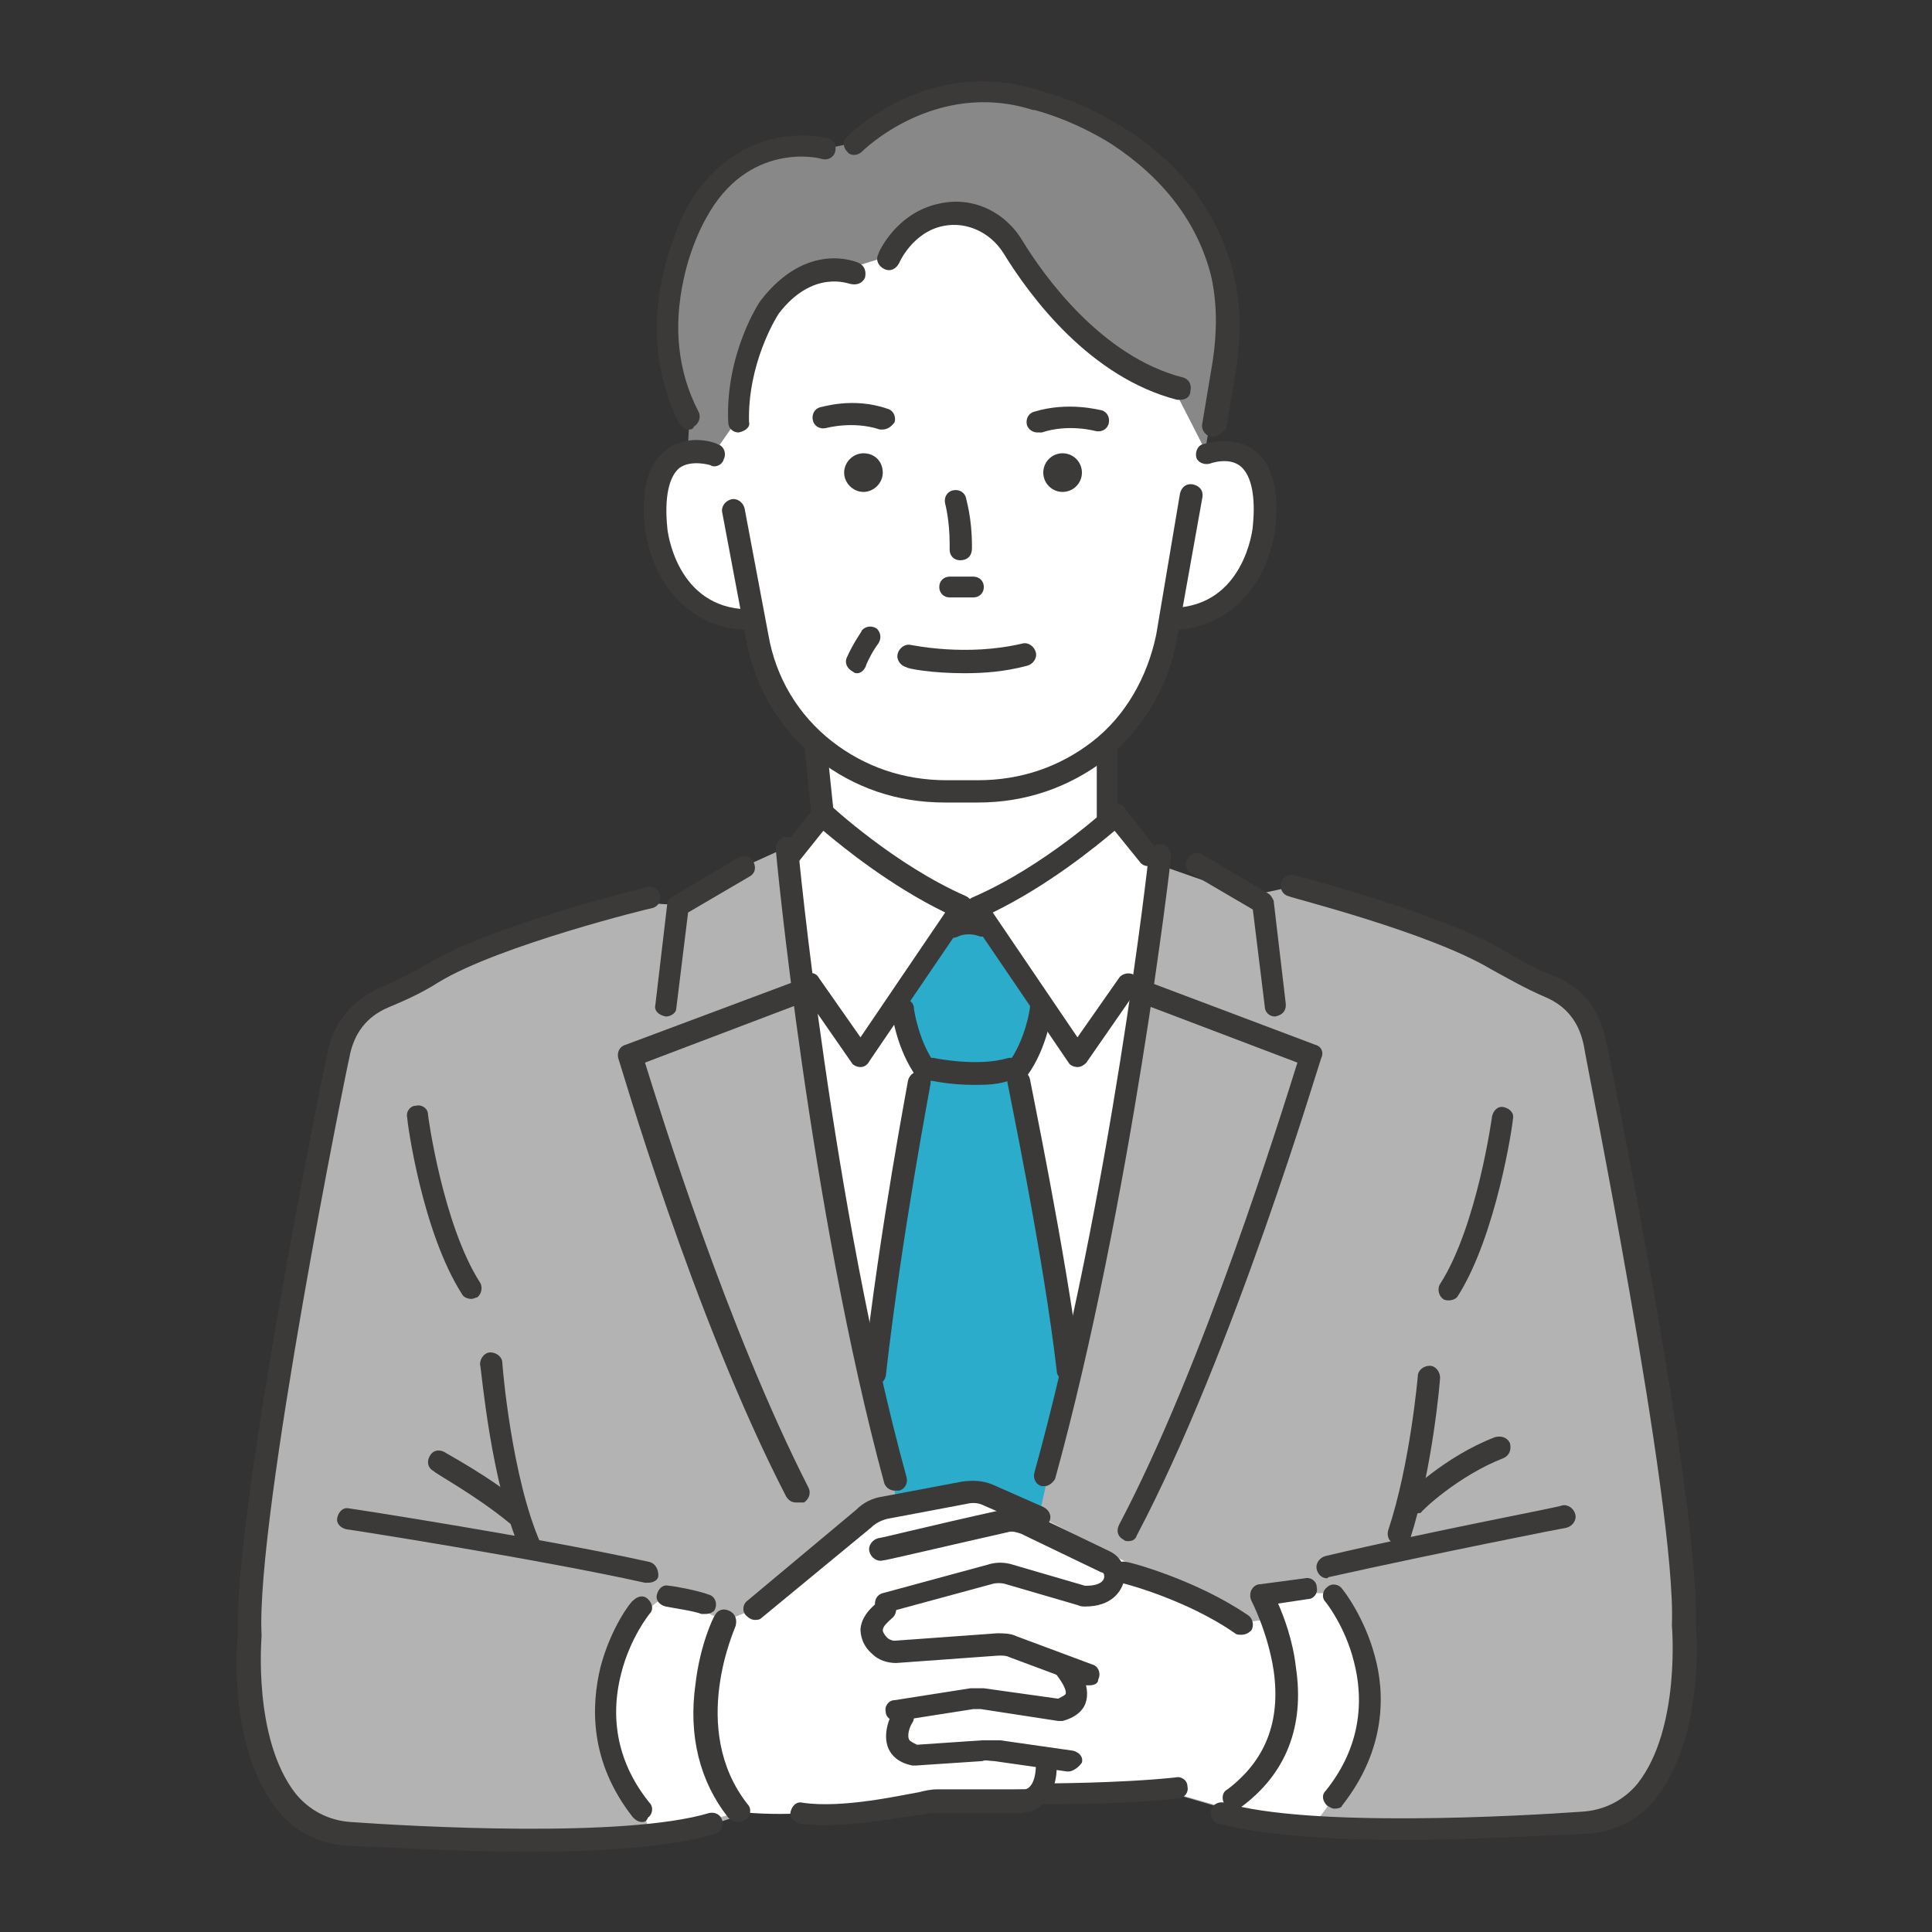
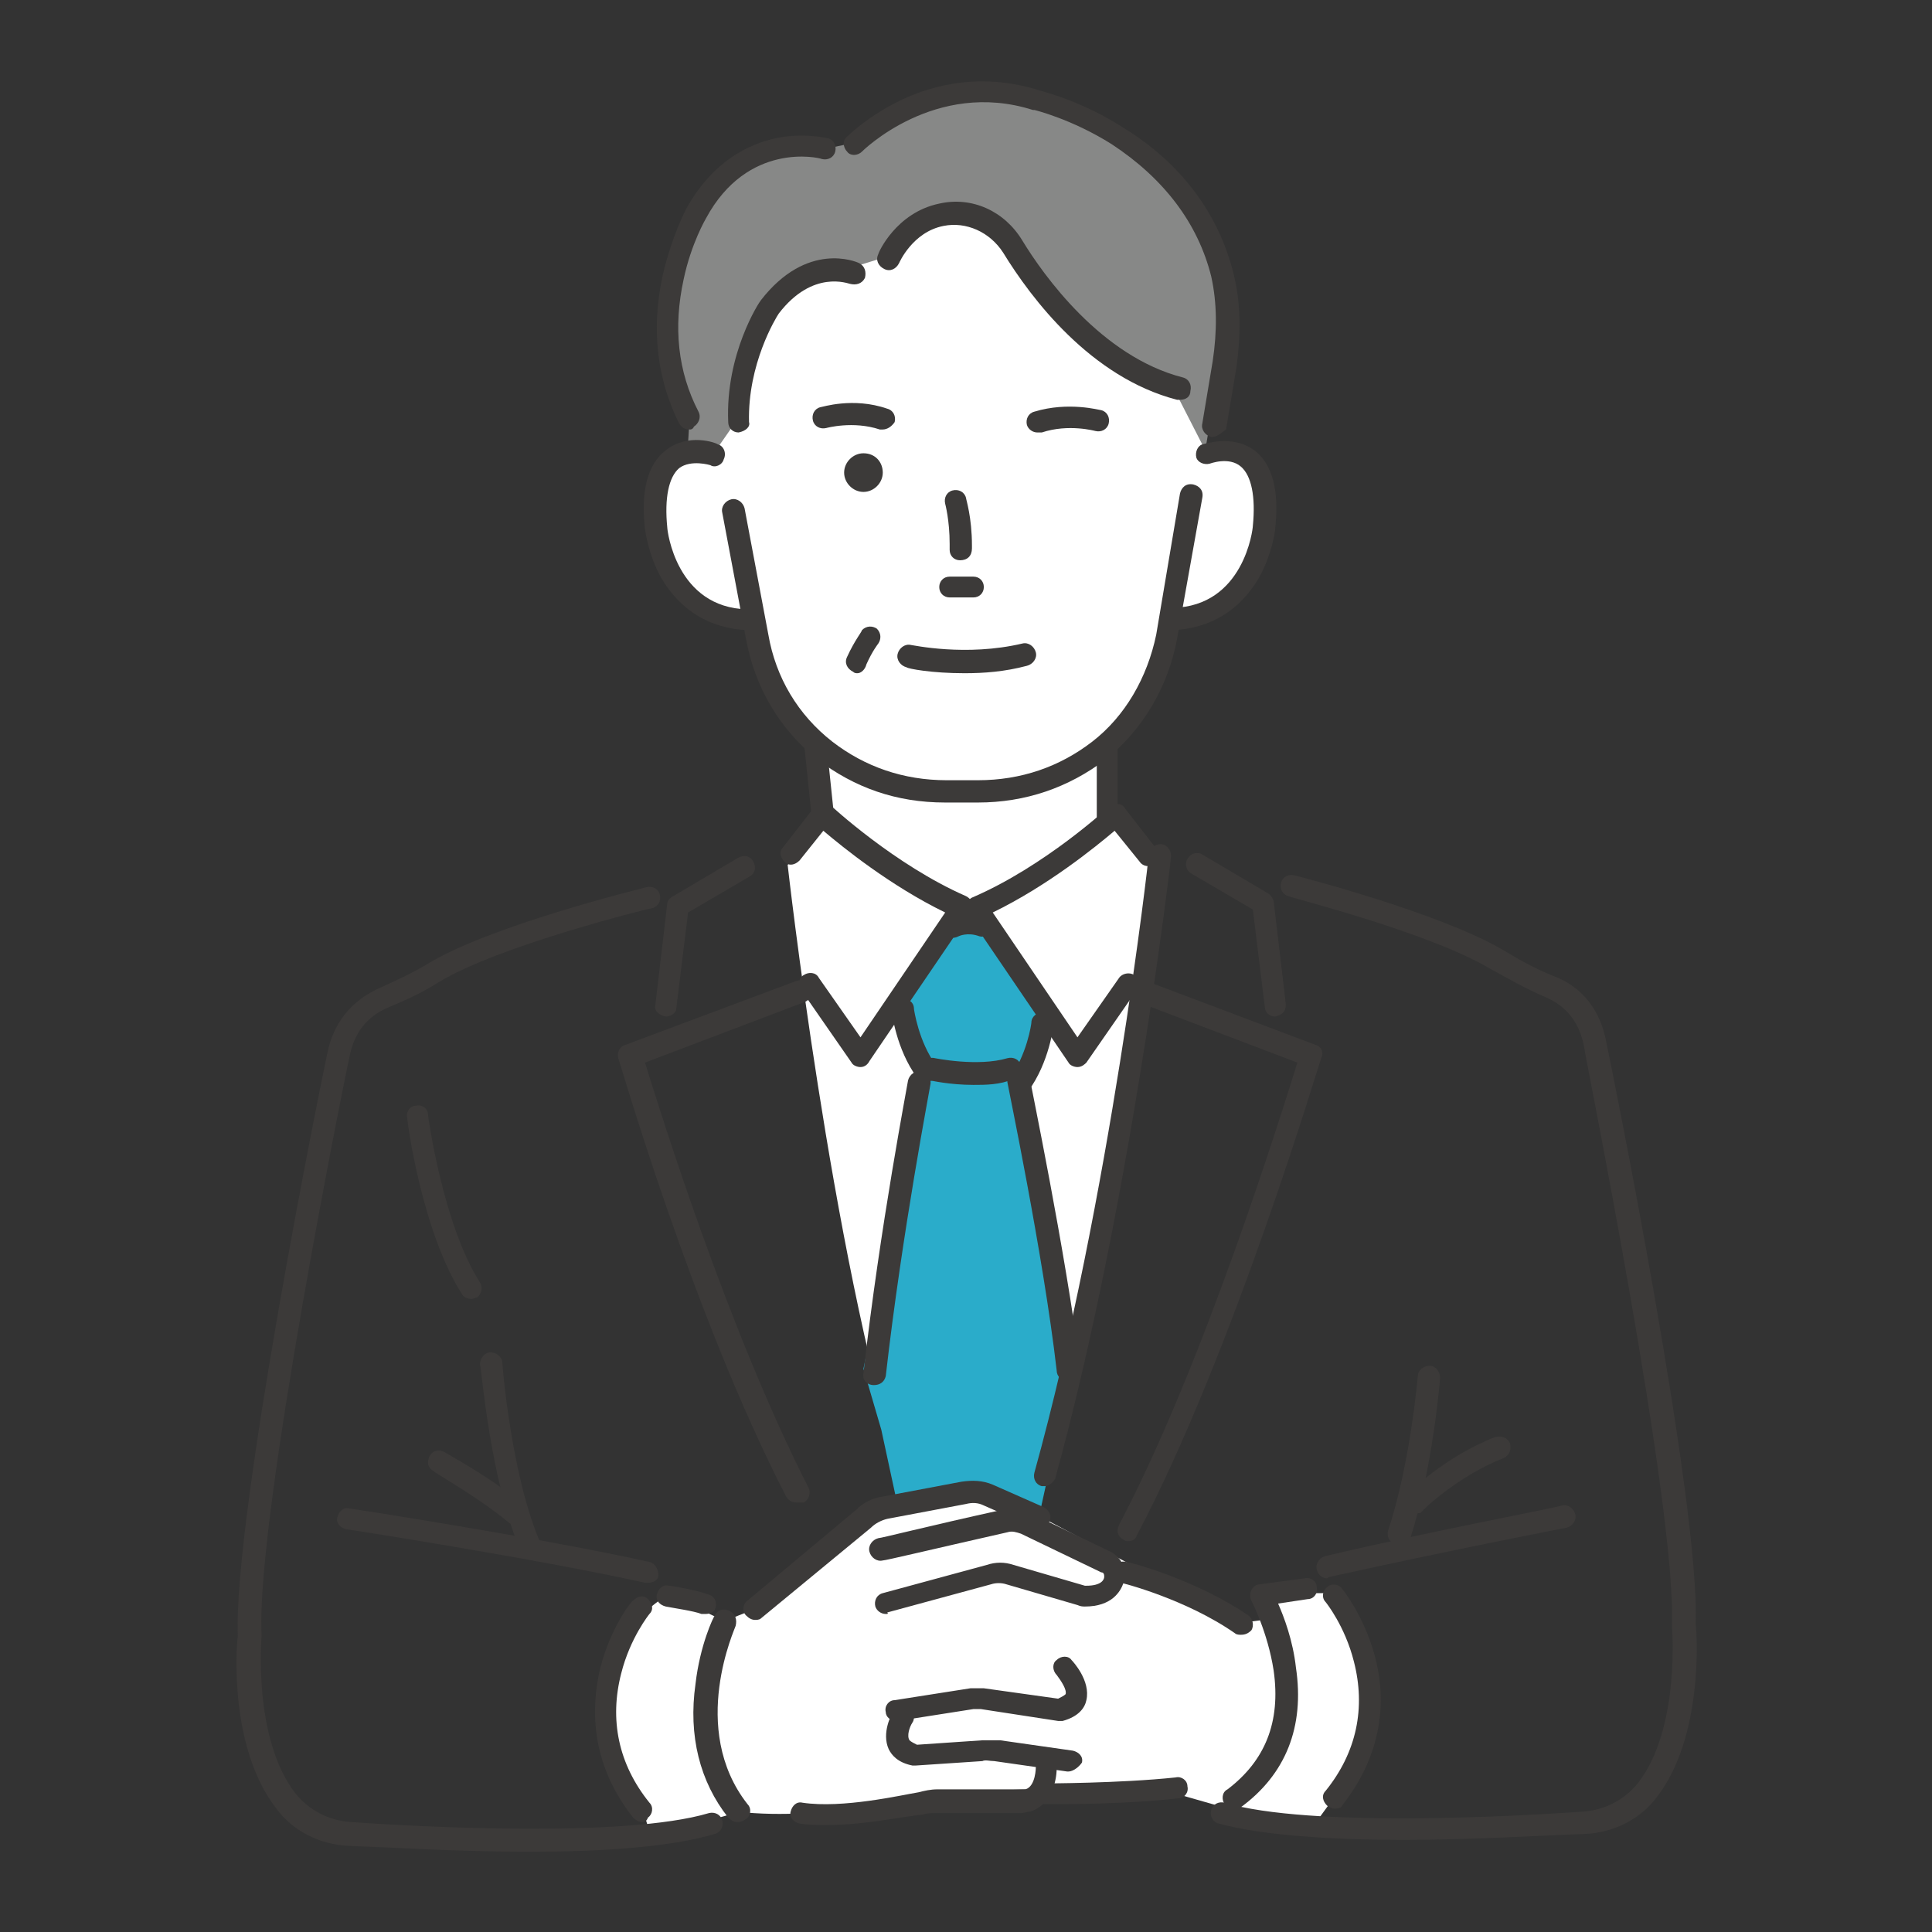
<svg xmlns="http://www.w3.org/2000/svg" version="1.1" id="レイヤー_1" x="0px" y="0px" viewBox="0 0 130 130" style="enable-background:new 0 0 130 130;" xml:space="preserve">
  <rect x="0" y="0" width="130" height="130" fill="#333333" stroke="none" />
  <style type="text/css">
	.st0{fill:none;}
	.st1{fill:#B3B3B4;}
	.st2{fill:#FFFFFF;}
	.st3{fill:#878887;}
	.st4{fill:#2AACCA;}
	.st5{fill:#3C3A39;}
</style>
  <g>
    <rect class="st0" width="130" height="130" />
    <g>
-       <path class="st1" d="M54.5,56.3l-4.4,2l-4.4,2.6l-3.3-0.2l-15,5.7l-3.8,2.4L21.5,77c0,0-6,28.5-4.8,38.1c0,0,1.2,8.7,8.4,8.5    c0,0,17,1.5,22.7-0.8l18.2-5.9l21.2,6.2c0,0,22.4,1,24-3.4c0,0,3.7-4.7,2-11.5l-6.2-38.9c0,0-1.2-3.7-4.3-3.7l-15-6.1L84,60.3    l-6-2.1l-12.5-5.9L54.5,56.3z" />
      <path class="st2" d="M48.1,30.5c0,0-4.2-1.6-4,3.3c0,0-0.6,8.6,6.6,7.8c0,0,2.4,12.7,13.3,11.6c0,0,12,0.8,14.8-10.3v-1.3    c0,0,6.7-0.9,6.2-7.4c0,0,0.4-4.3-4-3.8l0.3-9L64.2,11.4L53.6,15l-6.4,6.4L48.1,30.5z" />
      <path class="st3" d="M57.3,18c0,0-4.2-0.6-6.2,4.5l-1.4,5.6l-1.6,2.3l-1.8-0.6l0.1-1.7c0,0-5-17.5,9.2-18.1l1.9-0.4    c0,0,5.9-6.9,15.4-1.8c0,0,9.6,4.7,9.7,13.5l-1.5,9l-2.2-4.3c0,0-5.6-1.9-10.9-9.9c0,0-4.6-4.7-8.1,1.1L57.3,18z" />
      <path class="st2" d="M54.9,46.7l0.6,8.2L53,58.2c0,0,2.9,25.9,7.6,41l0.4,4.5h8.1l1.2-4.5l2.1-8.5c0,0,5.7-25.9,5.6-32.5l-3-3.4    l-1.2-7.4L54.9,46.7z" />
      <path class="st2" d="M49.6,121.9c0,0-3.8-5.2-0.9-12.8l2-0.8l8.8-6.9l6.8-1.1l3.6,1.7l13.6,7.2l1.5-0.2l-0.3-1.8l5.1,0    c0,0,5.2,5.3,0,13.7l-1.6,2.2l-5.2-1.3l-4.9-1.4h-8.9l-6.5,0.2C62.7,120.7,55.6,122.6,49.6,121.9z" />
      <polygon class="st4" points="62.3,71.6 60.3,67.9 63.8,62.4 66.5,62.2 70.2,67.9 68.5,72.3 72.1,92.1 69.9,102.1 66.4,100.4     60.4,101.3 59.3,96.2 58.1,92.1   " />
      <path class="st2" d="M48.8,109.1l-3.8-1.8c0,0-8,4-1.7,14.6l0.5,1.7l6-1.7C49.6,121.9,49.1,115.4,48.8,109.1z" />
      <path class="st5" d="M63.6,54c-3.3,0-6.1-1-8.6-2.9c-2.5-2-4.2-4.8-4.8-8.1l-1.6-8.5c-0.1-0.4,0.2-0.8,0.6-0.9    c0.4-0.1,0.8,0.2,0.9,0.6l1.6,8.5c0.5,2.9,2,5.4,4.3,7.2c2.2,1.7,4.8,2.6,7.7,2.6h2.1c2.9,0,5.5-0.9,7.7-2.6    c2.2-1.7,3.7-4.3,4.3-7.2l1.6-9.5c0.1-0.4,0.4-0.7,0.9-0.6c0.4,0.1,0.7,0.4,0.6,0.9L79.2,43c0,0,0,0,0,0c-0.6,3.2-2.3,6.1-4.8,8.1    C71.9,53,69,54,65.8,54L63.6,54z" />
      <path class="st5" d="M59.4,31.8c0,0.7-0.6,1.3-1.3,1.3c-0.7,0-1.3-0.6-1.3-1.3s0.6-1.3,1.3-1.3C58.9,30.5,59.4,31.1,59.4,31.8z" />
-       <circle class="st5" cx="71.5" cy="31.8" r="1.3" />
      <path class="st5" d="M59.4,28.9c-0.1,0-0.2,0-0.2,0c-1.8-0.6-3.6-0.1-3.6-0.1c-0.4,0.1-0.8-0.1-0.9-0.5c-0.1-0.4,0.1-0.8,0.5-0.9    c0.1,0,2.2-0.7,4.5,0.1c0.4,0.1,0.6,0.5,0.5,0.9C60,28.7,59.7,28.9,59.4,28.9z" />
      <path class="st5" d="M69.8,29.1c-0.3,0-0.6-0.2-0.7-0.5c-0.1-0.4,0.1-0.8,0.5-0.9c2.3-0.7,4.4-0.1,4.5-0.1    c0.4,0.1,0.6,0.5,0.5,0.9c-0.1,0.4-0.5,0.6-0.9,0.5c0,0-1.8-0.5-3.6,0.1C70,29.1,69.9,29.1,69.8,29.1z" />
      <path class="st5" d="M65.5,40.2h-1.6c-0.4,0-0.7-0.3-0.7-0.7s0.3-0.7,0.7-0.7h1.6c0.4,0,0.7,0.3,0.7,0.7S65.9,40.2,65.5,40.2z" />
      <path class="st5" d="M64.9,45.3c-2.2,0-3.8-0.3-3.9-0.4c-0.4-0.1-0.7-0.5-0.6-0.9c0.1-0.4,0.5-0.7,0.9-0.6c0.1,0,3.7,0.8,7.5-0.1    c0.4-0.1,0.8,0.2,0.9,0.6c0.1,0.4-0.2,0.8-0.6,0.9C67.6,45.2,66.2,45.3,64.9,45.3z" />
      <path class="st5" d="M57.7,45.3c-0.1,0-0.2,0-0.3-0.1c-0.4-0.2-0.6-0.6-0.4-1c0.5-1.1,1-1.7,1-1.8c0.3-0.3,0.7-0.3,1-0.1    c0.3,0.3,0.3,0.7,0.1,1c0,0-0.4,0.5-0.8,1.4C58.2,45.1,57.9,45.3,57.7,45.3z" />
      <path class="st5" d="M49.7,29.1c-0.4,0-0.7-0.3-0.7-0.7c-0.2-4.6,2.1-8.1,2.2-8.2c0,0,0,0,0,0c3.1-4,6.4-2.6,6.6-2.5    c0.4,0.2,0.5,0.6,0.4,1c-0.2,0.4-0.6,0.5-1,0.4c-0.1,0-2.5-1-4.8,2c-0.2,0.3-2.1,3.4-2,7.3C50.5,28.7,50.2,29,49.7,29.1    C49.8,29.1,49.7,29.1,49.7,29.1z" />
      <path class="st5" d="M79.4,26.9c-0.1,0-0.1,0-0.2,0c-5.8-1.5-9.8-6.8-11.7-9.9c-0.9-1.4-2.5-2.1-4-1.8c-2.1,0.4-3,2.5-3,2.5    c-0.2,0.4-0.6,0.6-1,0.4c-0.4-0.2-0.6-0.6-0.4-1c0-0.1,1.2-2.8,4.1-3.4c2.2-0.5,4.4,0.5,5.6,2.5c1.4,2.3,5.3,7.8,10.8,9.2    c0.4,0.1,0.6,0.5,0.5,0.9C80.1,26.7,79.8,26.9,79.4,26.9z" />
      <path class="st5" d="M46.4,28.9c-0.3,0-0.5-0.1-0.7-0.4c-1.5-3-1.9-6.4-1.1-10c0.6-2.6,1.5-4.3,1.6-4.5c1.8-3.2,4.2-4.3,6-4.7    c1.9-0.4,3.4,0,3.5,0c0.4,0.1,0.6,0.5,0.5,0.9c-0.1,0.4-0.5,0.6-0.9,0.5c-0.2-0.1-5-1.2-7.8,4c0,0,0,0,0,0c0,0-1,1.7-1.5,4.1    c-0.7,3.2-0.4,6.2,1,8.9c0.2,0.4,0,0.8-0.3,1C46.6,28.9,46.5,28.9,46.4,28.9z" />
      <path class="st5" d="M81.6,29.4c0,0-0.1,0-0.1,0c-0.4-0.1-0.7-0.5-0.6-0.9l0.7-4.2c0.3-2,0.3-3.9-0.1-5.7    c-0.9-3.6-3.2-6.6-6.7-8.9c-2.7-1.7-5.2-2.3-5.2-2.3c0,0,0,0-0.1,0C62.9,5.3,58,10.2,58,10.2c-0.3,0.3-0.8,0.3-1,0    c-0.3-0.3-0.3-0.8,0-1c0.1-0.1,1.4-1.4,3.7-2.5c3-1.4,6.2-1.6,9.3-0.6c0.3,0.1,2.8,0.7,5.6,2.5c3.9,2.4,6.4,5.8,7.4,9.8    c0.5,2,0.5,4.1,0.2,6.3l-0.7,4.2C82.2,29.1,81.9,29.4,81.6,29.4z" />
      <path class="st5" d="M50.3,42.4C50.3,42.4,50.3,42.4,50.3,42.4c-2.5-0.1-4.5-1.3-5.8-3.5c-0.9-1.6-1.1-3.3-1.1-3.3    c-0.3-2.6,0.2-4.4,1.4-5.3c1.5-1.2,3.4-0.5,3.5-0.4c0.4,0.1,0.6,0.6,0.4,1c-0.1,0.4-0.6,0.6-0.9,0.4c0,0-1.3-0.4-2.1,0.2    c-0.7,0.6-1,2-0.8,4c0,0.2,0.6,5.4,5.4,5.5c0.4,0,0.7,0.3,0.7,0.8C51,42.1,50.7,42.4,50.3,42.4z" />
      <path class="st5" d="M78.9,42.4c-0.4,0-0.7-0.3-0.7-0.7c0-0.4,0.3-0.7,0.7-0.8c4.8-0.1,5.4-5.3,5.4-5.5c0.2-2-0.1-3.4-0.8-4    c-0.8-0.7-2.1-0.2-2.1-0.2c-0.4,0.1-0.8-0.1-0.9-0.4c-0.1-0.4,0.1-0.8,0.4-0.9c0.1,0,2-0.7,3.5,0.4c1.2,0.9,1.7,2.7,1.4,5.3    c0,0.1-0.2,1.7-1.1,3.3C83.4,41.1,81.4,42.3,78.9,42.4C78.9,42.4,78.9,42.4,78.9,42.4z" />
      <path class="st5" d="M55.3,55.5c-0.4,0-0.7-0.3-0.7-0.7l-0.5-4.8c0-0.4,0.3-0.8,0.7-0.8c0.4,0,0.8,0.3,0.8,0.7l0.5,4.8    C56.1,55.1,55.8,55.5,55.3,55.5C55.4,55.5,55.4,55.5,55.3,55.5z" />
      <path class="st5" d="M74.5,55.7c-0.4,0-0.7-0.3-0.7-0.7l0-4.6c0-0.4,0.3-0.7,0.7-0.7c0,0,0,0,0,0c0.4,0,0.7,0.3,0.7,0.7l0,4.6    C75.3,55.3,74.9,55.7,74.5,55.7C74.5,55.7,74.5,55.7,74.5,55.7z" />
      <path class="st5" d="M57.9,71.8c-0.2,0-0.5-0.1-0.6-0.3l-3.4-4.9c-0.2-0.3-0.2-0.8,0.2-1c0.3-0.2,0.8-0.2,1,0.2l2.8,4l5.7-8.4    c-3.7-1.8-6.9-4.4-8.2-5.5l-1.6,2c-0.3,0.3-0.7,0.4-1,0.1c-0.3-0.3-0.4-0.7-0.1-1l2.1-2.7c0.1-0.2,0.3-0.3,0.5-0.3    c0.2,0,0.4,0.1,0.6,0.2c0,0,4.3,4,9.1,6.1c0.2,0.1,0.4,0.3,0.4,0.5c0.1,0.2,0,0.4-0.1,0.6l-6.8,10C58.4,71.6,58.2,71.8,57.9,71.8    C57.9,71.8,57.9,71.8,57.9,71.8z" />
      <path class="st5" d="M72.5,71.8C72.5,71.8,72.5,71.8,72.5,71.8c-0.2,0-0.5-0.1-0.6-0.3l-6.8-10c-0.1-0.2-0.2-0.4-0.1-0.6    c0.1-0.2,0.2-0.4,0.4-0.5c4.9-2.1,9.2-6.1,9.2-6.1c0.2-0.1,0.4-0.2,0.6-0.2c0.2,0,0.4,0.1,0.5,0.3l2.1,2.7c0.3,0.3,0.2,0.8-0.1,1    c-0.3,0.3-0.8,0.2-1-0.1L75,55.9c-1.3,1.1-4.5,3.7-8.2,5.5l5.7,8.4l2.8-4c0.2-0.3,0.7-0.4,1-0.2c0.3,0.2,0.4,0.7,0.2,1l-3.4,4.9    C73,71.6,72.8,71.8,72.5,71.8z" />
      <path class="st5" d="M64.1,63.1c-0.3,0-0.6-0.2-0.7-0.5c-0.2-0.4,0-0.8,0.4-1c0.1,0,1.2-0.5,2.5,0c0.4,0.1,0.6,0.6,0.5,0.9    c-0.1,0.4-0.6,0.6-0.9,0.5c-0.8-0.3-1.4,0-1.4,0C64.3,63.1,64.2,63.1,64.1,63.1z" />
      <path class="st5" d="M62.3,72.8c-0.2,0-0.4-0.1-0.6-0.3c-1.4-1.9-1.7-4.4-1.7-4.5c0-0.4,0.2-0.8,0.7-0.8c0.4,0,0.8,0.2,0.8,0.7    c0,0,0.3,2.2,1.5,3.8c0.2,0.3,0.2,0.8-0.1,1C62.6,72.7,62.4,72.8,62.3,72.8z" />
-       <path class="st5" d="M68.3,72.8c-0.2,0-0.3,0-0.4-0.2c-0.3-0.2-0.4-0.7-0.1-1c1.2-1.6,1.5-3.7,1.5-3.8c0-0.4,0.4-0.7,0.8-0.7    c0.4,0,0.7,0.4,0.7,0.8c0,0.1-0.3,2.6-1.7,4.5C68.8,72.7,68.5,72.8,68.3,72.8z" />
+       <path class="st5" d="M68.3,72.8c-0.2,0-0.3,0-0.4-0.2c1.2-1.6,1.5-3.7,1.5-3.8c0-0.4,0.4-0.7,0.8-0.7    c0.4,0,0.7,0.4,0.7,0.8c0,0.1-0.3,2.6-1.7,4.5C68.8,72.7,68.5,72.8,68.3,72.8z" />
      <path class="st5" d="M65.5,73c-1.6,0-2.9-0.3-2.9-0.3c-0.4-0.1-0.7-0.5-0.6-0.9c0.1-0.4,0.5-0.7,0.9-0.6l0,0c0,0,2.9,0.6,4.9,0    c0.4-0.1,0.8,0.1,0.9,0.5c0.1,0.4-0.1,0.8-0.5,0.9C67.3,73,66.3,73,65.5,73z" />
      <path class="st5" d="M58.8,93.2C58.8,93.2,58.8,93.2,58.8,93.2c-0.5,0-0.8-0.4-0.7-0.8c1.1-9.8,3-19.6,3-19.7    c0.1-0.4,0.5-0.7,0.9-0.6c0.4,0.1,0.7,0.5,0.6,0.9c0,0.1-1.9,9.9-3,19.6C59.5,93,59.2,93.2,58.8,93.2z" />
      <path class="st5" d="M71.8,92.9c-0.4,0-0.7-0.3-0.7-0.7c-0.9-7.8-3.3-19.2-3.3-19.3c-0.1-0.4,0.2-0.8,0.6-0.9    c0.4-0.1,0.8,0.2,0.9,0.6c0,0.1,2.4,11.6,3.4,19.5C72.6,92.5,72.3,92.9,71.8,92.9C71.9,92.9,71.9,92.9,71.8,92.9z" />
-       <path class="st5" d="M60.2,100.3c-0.3,0-0.6-0.2-0.7-0.5c-5-18.4-7.3-42.4-7.3-42.7c0-0.4,0.3-0.8,0.7-0.8c0.4,0,0.8,0.3,0.8,0.7    c0,0.2,2.3,24.2,7.3,42.4c0.1,0.4-0.1,0.8-0.5,0.9C60.3,100.3,60.2,100.3,60.2,100.3z" />
      <path class="st5" d="M70.3,100c-0.1,0-0.1,0-0.2,0c-0.4-0.1-0.6-0.5-0.5-0.9c5.1-18.4,7.7-41.4,7.7-41.6c0-0.4,0.4-0.7,0.8-0.7    c0.4,0,0.7,0.4,0.7,0.8c0,0.2-2.7,23.4-7.8,41.9C70.9,99.7,70.6,100,70.3,100z" />
      <path class="st5" d="M44.8,68.4C44.8,68.4,44.8,68.4,44.8,68.4c-0.5-0.1-0.8-0.4-0.7-0.8l0.8-6.8c0-0.2,0.2-0.4,0.4-0.5l4.4-2.6    c0.4-0.2,0.8-0.1,1,0.3c0.2,0.4,0.1,0.8-0.3,1l-4.1,2.4l-0.8,6.5C45.5,68.1,45.2,68.4,44.8,68.4z" />
      <path class="st5" d="M53.6,101.1c-0.3,0-0.5-0.1-0.7-0.4c-6.3-12.2-11.2-29.3-11.3-29.5c-0.1-0.4,0.1-0.8,0.5-0.9L53.6,66    c0.4-0.1,0.8,0,1,0.4c0.1,0.4,0,0.8-0.4,1l-10.8,4.1c1,3.2,5.5,17.8,11,28.6c0.2,0.4,0,0.8-0.3,1    C53.8,101.1,53.7,101.1,53.6,101.1z" />
      <path class="st5" d="M85.8,68.4c-0.4,0-0.7-0.3-0.7-0.7l-0.8-6.5l-4.1-2.4c-0.4-0.2-0.5-0.7-0.3-1c0.2-0.4,0.7-0.5,1-0.3l4.4,2.6    c0.2,0.1,0.3,0.3,0.4,0.5l0.8,6.8C86.6,68,86.3,68.3,85.8,68.4C85.8,68.4,85.8,68.4,85.8,68.4z" />
      <path class="st5" d="M75.9,103.7c-0.1,0-0.2,0-0.3-0.1c-0.4-0.2-0.5-0.6-0.3-1C81,91.8,86.2,75,87.3,71.5l-10.8-4.1    c-0.4-0.1-0.6-0.6-0.4-1c0.1-0.4,0.6-0.6,1-0.4l11.4,4.3c0.4,0.1,0.6,0.5,0.4,0.9c-0.1,0.2-5.9,19.8-12.4,32.1    C76.4,103.6,76.2,103.7,75.9,103.7z" />
      <path class="st5" d="M35.6,124.6c-4.7,0-9.4-0.3-12.2-0.4c-1.9-0.1-3.7-1-4.8-2.5c-3.2-4.1-2.7-10.9-2.6-11.6    c-0.3-8.2,5.7-37.8,6-39.1c0.5-2.7,2.2-3.9,3.5-4.5c1.1-0.5,2.2-1,3.2-1.6c4.2-2.6,14.4-5.1,14.8-5.2c0.4-0.1,0.8,0.1,0.9,0.5    c0.1,0.4-0.1,0.8-0.5,0.9c-0.1,0-10.3,2.5-14.4,5c-1.1,0.7-2.2,1.2-3.4,1.7c-1.4,0.6-2.3,1.7-2.6,3.4c0,0,0,0,0,0    c-0.1,0.3-6.3,30.9-5.9,38.8c0,0,0,0.1,0,0.1c0,0.1-0.6,6.9,2.3,10.6c0.9,1.1,2.2,1.8,3.7,1.9c4.2,0.3,18.4,1.1,24.1-0.6    c0.4-0.1,0.8,0.1,0.9,0.5c0.1,0.4-0.1,0.8-0.5,0.9C45.1,124.3,40.4,124.6,35.6,124.6z" />
      <path class="st5" d="M43.6,106.5c-0.1,0-0.1,0-0.2,0c-7.2-1.6-20-3.6-20.1-3.6c-0.4-0.1-0.7-0.4-0.6-0.8c0.1-0.4,0.4-0.7,0.8-0.6    c0.1,0,13,2,20.2,3.6c0.4,0.1,0.6,0.5,0.6,0.9C44.3,106.3,44,106.5,43.6,106.5z" />
      <path class="st5" d="M50.8,109c-0.2,0-0.4-0.1-0.6-0.3c-0.3-0.3-0.2-0.8,0.1-1l7.3-6.1c0.5-0.5,1.1-0.8,1.8-0.9l5.3-1    c0.7-0.1,1.4-0.1,2.1,0.2l3.4,1.5c0.4,0.2,0.6,0.6,0.4,1c-0.2,0.4-0.6,0.6-1,0.4l-3.4-1.5c-0.4-0.2-0.8-0.2-1.2-0.1l-5.3,1    c-0.4,0.1-0.8,0.3-1.1,0.6c0,0,0,0,0,0l-7.4,6.1C51.1,109,50.9,109,50.8,109z" />
      <path class="st5" d="M59.6,108.6c-0.3,0-0.6-0.2-0.7-0.5c-0.1-0.4,0.1-0.8,0.5-0.9l7-1.9c0.6-0.2,1.2-0.2,1.8,0l4.8,1.4    c0,0,0.1,0,0.1,0c1,0,1.2-0.4,1.2-0.6c0-0.1,0-0.3-0.2-0.3l-5.4-2.6c-0.3-0.1-0.6-0.2-0.9-0.1c-5.3,1.2-8.2,1.9-8.4,1.9    c-0.4,0.1-0.8-0.2-0.9-0.6c-0.1-0.4,0.2-0.8,0.6-0.9c0.2,0,3.3-0.8,8.3-1.9c0.6-0.1,1.3-0.1,1.9,0.2l5.4,2.6    c0.8,0.4,1.2,1.3,0.9,2.1c-0.2,0.6-0.8,1.6-2.6,1.6c-0.1,0-0.3,0-0.5-0.1l-4.8-1.4c-0.3-0.1-0.7-0.1-1,0l-7,1.9    C59.8,108.6,59.7,108.6,59.6,108.6z" />
-       <path class="st5" d="M73.3,113.4c-0.1,0-0.2,0-0.3,0l-5.1-1.9c-0.2-0.1-0.4-0.1-0.7-0.1l-6.9,0.5c-0.6,0-1.2-0.2-1.6-0.6    c-0.7-0.6-0.8-1.3-0.8-1.7c0.1-1.1,1.2-1.8,1.3-1.9c0.3-0.2,0.8-0.1,1,0.2c0.2,0.3,0.1,0.8-0.2,1c-0.2,0.2-0.6,0.5-0.6,0.8    c0,0.1,0.1,0.3,0.3,0.5c0.1,0.1,0.3,0.2,0.5,0.2l6.9-0.5c0.4,0,0.9,0,1.3,0.2l5.1,1.9c0.4,0.1,0.6,0.6,0.4,1    C73.9,113.3,73.6,113.4,73.3,113.4z" />
      <path class="st5" d="M60.3,115.8c-0.4,0-0.7-0.3-0.7-0.6c-0.1-0.4,0.2-0.8,0.6-0.8l5.1-0.8c0.3,0,0.6,0,0.9,0l5,0.7    c0.2-0.1,0.4-0.2,0.5-0.3c0.1-0.3-0.3-0.9-0.6-1.3c-0.3-0.3-0.3-0.8,0-1c0.3-0.3,0.8-0.3,1,0c0.1,0.1,1.3,1.4,1,2.7    c-0.1,0.5-0.5,1.1-1.6,1.4c-0.1,0-0.2,0-0.3,0L66,115c-0.2,0-0.3,0-0.5,0l-5.1,0.8C60.4,115.8,60.4,115.8,60.3,115.8z" />
      <path class="st5" d="M71.9,119.2c0,0-0.1,0-0.1,0l-4.9-0.7c-0.3,0-0.6-0.1-0.8,0l-4.5,0.3c-0.1,0-0.1,0-0.2,0    c-1-0.2-1.4-0.7-1.6-1.1c-0.5-1.1,0.2-2.4,0.3-2.5c0.2-0.4,0.7-0.5,1-0.3c0.4,0.2,0.5,0.7,0.3,1c-0.2,0.3-0.4,0.9-0.2,1.2    c0.1,0.1,0.3,0.2,0.5,0.3l4.4-0.3c0.4,0,0.8,0,1.2,0l4.9,0.7c0.4,0.1,0.7,0.4,0.6,0.8C72.6,118.9,72.2,119.2,71.9,119.2z" />
      <path class="st5" d="M55.7,122.8c-0.7,0-1.3,0-1.9-0.1c-0.4-0.1-0.7-0.4-0.6-0.8c0.1-0.4,0.4-0.7,0.8-0.6c2.7,0.4,6.6-0.5,7.8-0.7    c0.4-0.1,0.8-0.2,1.3-0.2h5.7c0.1,0,0.1,0,0.2,0c0.7-0.2,0.7-1.5,0.7-1.5c0-0.4,0.3-0.7,0.7-0.7c0,0,0,0,0,0    c0.4,0,0.7,0.3,0.7,0.8c0,0.9-0.4,2.5-1.8,2.9c-0.2,0-0.4,0.1-0.6,0.1H63c-0.3,0-0.6,0-0.9,0.1C60.9,122.2,58.2,122.8,55.7,122.8z    " />
      <path class="st5" d="M70.6,121.4c-0.2,0-0.3,0-0.3,0c-0.4,0-0.7-0.3-0.7-0.7c0-0.4,0.3-0.7,0.7-0.7c0,0,5,0,8.8-0.4    c0.4-0.1,0.8,0.2,0.8,0.6c0.1,0.4-0.2,0.8-0.6,0.8C75.9,121.4,71.8,121.4,70.6,121.4z" />
      <path class="st5" d="M83.5,110c-0.1,0-0.3,0-0.4-0.1c-3.3-2.3-7.6-3.4-7.7-3.4c-0.4-0.1-0.6-0.5-0.5-0.9c0.1-0.4,0.5-0.6,0.9-0.5    c0.2,0,4.7,1.2,8.2,3.6c0.3,0.2,0.4,0.7,0.2,1C84,109.9,83.8,110,83.5,110z" />
      <path class="st5" d="M49.6,122.6c-0.2,0-0.4-0.1-0.6-0.3c-1.9-2.4-2.7-5.5-2.2-9c0.3-2.6,1.2-4.5,1.3-4.6c0.2-0.4,0.6-0.5,1-0.3    c0.4,0.2,0.5,0.6,0.4,1l0,0c0,0.1-3.2,6.9,0.8,12c0.3,0.3,0.2,0.8-0.1,1C49.9,122.6,49.8,122.6,49.6,122.6z" />
      <path class="st5" d="M83,121.7c-0.2,0-0.5-0.1-0.6-0.3c-0.2-0.3-0.2-0.8,0.2-1c2.5-1.9,3.6-4.5,3.1-8c-0.4-2.6-1.5-4.7-1.5-4.7    c-0.1-0.2-0.1-0.5,0-0.7c0.1-0.2,0.3-0.4,0.6-0.4l3-0.4c0.4-0.1,0.8,0.2,0.8,0.6c0.1,0.4-0.2,0.8-0.6,0.8l-2,0.3    c0.4,0.9,1,2.5,1.2,4.3c0.6,4-0.7,7.2-3.7,9.4C83.3,121.7,83.1,121.7,83,121.7z" />
      <path class="st5" d="M43.2,122.6c-0.2,0-0.4-0.1-0.6-0.3c-3-3.8-2.8-7.6-2.2-10.1c0.7-2.7,2.1-4.5,2.2-4.5c0.3-0.3,0.7-0.4,1-0.1    c0.3,0.3,0.4,0.7,0.1,1l0,0c0,0-1.3,1.6-1.9,4c-0.8,3.1-0.2,6.1,1.9,8.7c0.3,0.3,0.2,0.8-0.1,1C43.5,122.6,43.3,122.6,43.2,122.6z    " />
      <path class="st5" d="M94.4,123.8c-4.8,0-9.5-0.3-12.4-1.1c-0.4-0.1-0.6-0.5-0.5-0.9c0.1-0.4,0.5-0.6,0.9-0.5    c5.7,1.7,19.9,0.9,24.1,0.6c1.5-0.1,2.8-0.8,3.7-1.9c2.9-3.7,2.3-10.6,2.3-10.6c0,0,0-0.1,0-0.1c0.3-8-5.9-38.5-5.9-38.8    c0,0,0,0,0,0c-0.3-1.7-1.2-2.8-2.6-3.4c-1.4-0.6-2.6-1.3-3.7-1.9c-4.2-2.5-13.5-4.8-13.6-4.9c-0.4-0.1-0.6-0.5-0.5-0.9    c0.1-0.4,0.5-0.6,0.9-0.5c0.4,0.1,9.7,2.5,14,5c1,0.6,2.2,1.3,3.5,1.8c1.3,0.5,3,1.7,3.5,4.5c0.3,1.4,6.3,30.9,6,39.1    c0.1,0.7,0.5,7.6-2.6,11.6c-1.1,1.5-2.9,2.4-4.8,2.5C103.8,123.5,99.1,123.8,94.4,123.8z" />
      <path class="st5" d="M89.3,106.2c-0.3,0-0.6-0.2-0.7-0.6c-0.1-0.4,0.2-0.8,0.6-0.9c7.2-1.7,15.8-3.3,15.9-3.4    c0.4-0.1,0.8,0.2,0.9,0.6c0.1,0.4-0.2,0.8-0.6,0.9c-0.1,0-8.7,1.7-15.9,3.3C89.4,106.1,89.3,106.2,89.3,106.2z" />
      <path class="st5" d="M89.8,121.7c-0.2,0-0.3-0.1-0.5-0.2c-0.3-0.3-0.4-0.7-0.1-1c2.1-2.6,2.7-5.6,1.9-8.7c-0.6-2.4-1.9-4-1.9-4    c-0.3-0.3-0.2-0.8,0.1-1c0.3-0.3,0.8-0.2,1,0.1c0.1,0.1,1.5,1.9,2.2,4.5c0.7,2.5,0.8,6.3-2.2,10.1    C90.3,121.6,90.1,121.7,89.8,121.7z" />
      <path class="st5" d="M31.7,87.4c-0.2,0-0.5-0.1-0.6-0.3c-2.7-4.2-3.7-11.6-3.7-11.9c-0.1-0.4,0.2-0.8,0.6-0.8    c0.4-0.1,0.8,0.2,0.8,0.6c0,0.1,1,7.4,3.5,11.3c0.2,0.3,0.1,0.8-0.2,1C32,87.3,31.9,87.4,31.7,87.4z" />
      <path class="st5" d="M35.8,104.9c-0.3,0-0.6-0.2-0.7-0.4c-2.1-4.7-2.7-12.4-2.8-12.7c0-0.4,0.3-0.8,0.7-0.8c0.4,0,0.8,0.3,0.8,0.7    c0,0.1,0.6,7.7,2.6,12.2c0.2,0.4,0,0.8-0.4,1C36,104.9,35.9,104.9,35.8,104.9z" />
-       <path class="st5" d="M97.5,87.5c-0.1,0-0.3,0-0.4-0.1c-0.3-0.2-0.4-0.7-0.2-1c2.5-3.9,3.5-11.3,3.5-11.3c0.1-0.4,0.4-0.7,0.8-0.6    c0.4,0.1,0.7,0.4,0.6,0.8c0,0.3-1.1,7.8-3.7,11.9C98,87.4,97.7,87.5,97.5,87.5z" />
      <path class="st5" d="M94.1,103.9c-0.1,0-0.2,0-0.2,0c-0.4-0.1-0.6-0.5-0.5-0.9c1.5-4.5,2-10.4,2-10.4c0-0.4,0.4-0.7,0.8-0.7    c0.4,0,0.7,0.4,0.7,0.8c0,0.2-0.5,6.1-2,10.8C94.7,103.7,94.5,103.9,94.1,103.9z" />
      <path class="st5" d="M95,101.9c-0.2,0-0.4-0.1-0.5-0.2c-0.3-0.3-0.3-0.8,0-1c0.1-0.1,2.7-2.7,6.1-4c0.4-0.1,0.8,0,1,0.4    c0.1,0.4,0,0.8-0.4,1c-3.1,1.2-5.6,3.6-5.6,3.7C95.4,101.8,95.2,101.9,95,101.9z" />
      <path class="st5" d="M34.8,102.7c-0.2,0-0.3-0.1-0.5-0.2c-2.3-1.9-5.1-3.4-5.1-3.5c-0.4-0.2-0.5-0.6-0.3-1c0.2-0.4,0.6-0.5,1-0.3    c0.1,0.1,3,1.6,5.4,3.6c0.3,0.3,0.3,0.7,0.1,1C35.2,102.6,35,102.7,34.8,102.7z" />
      <path class="st5" d="M64.6,37.7c-0.4,0-0.7-0.3-0.7-0.7c0,0,0,0,0-0.1c0-0.1,0-0.2,0-0.3c0-1.6-0.3-2.7-0.3-2.7    c-0.1-0.4,0.1-0.8,0.5-0.9c0.4-0.1,0.8,0.1,0.9,0.5c0,0.1,0.4,1.3,0.4,3.2c0,0,0,0,0,0.1c0,0,0,0.1,0,0.1    C65.4,37.4,65.1,37.7,64.6,37.7C64.6,37.7,64.6,37.7,64.6,37.7z" />
      <path class="st5" d="M47.5,108.6c-0.1,0-0.2,0-0.3,0c-0.5-0.2-1.9-0.4-2.4-0.5c-0.4-0.1-0.7-0.4-0.6-0.8c0.1-0.4,0.4-0.7,0.8-0.6    c0.2,0,1.9,0.3,2.7,0.6c0.4,0.1,0.6,0.6,0.4,1C48.1,108.4,47.8,108.6,47.5,108.6z" />
    </g>
  </g>
</svg>